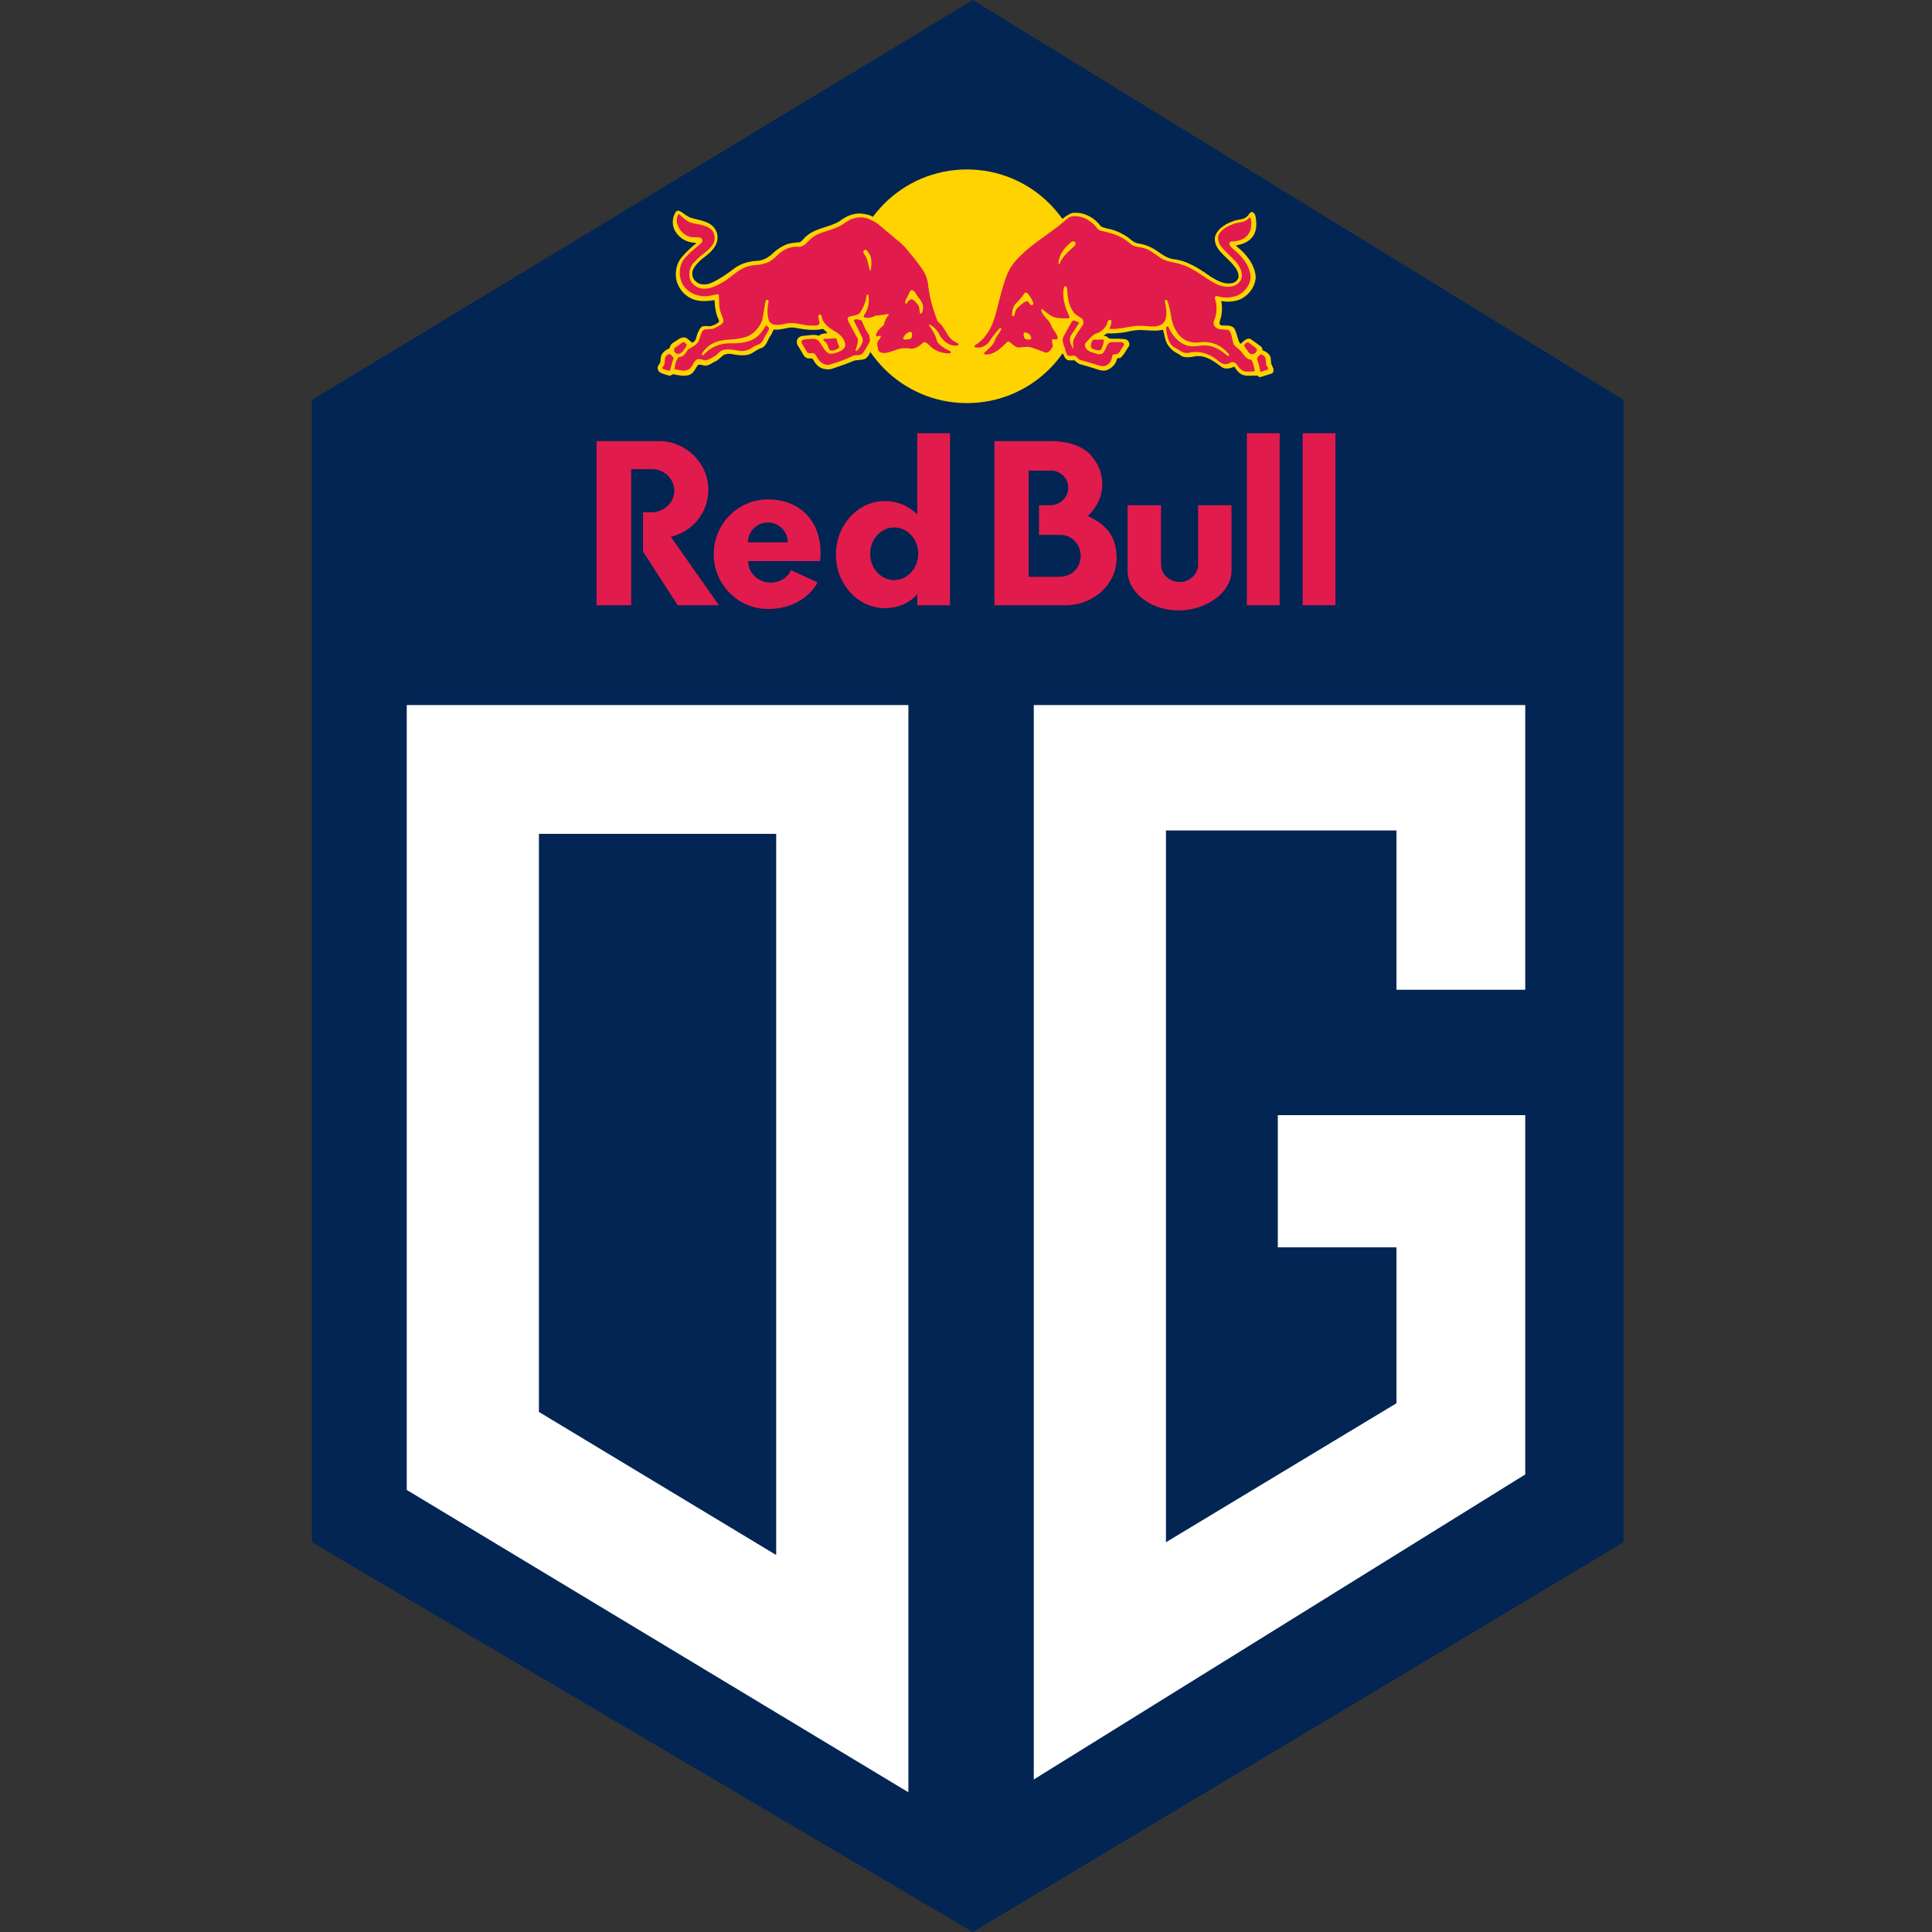
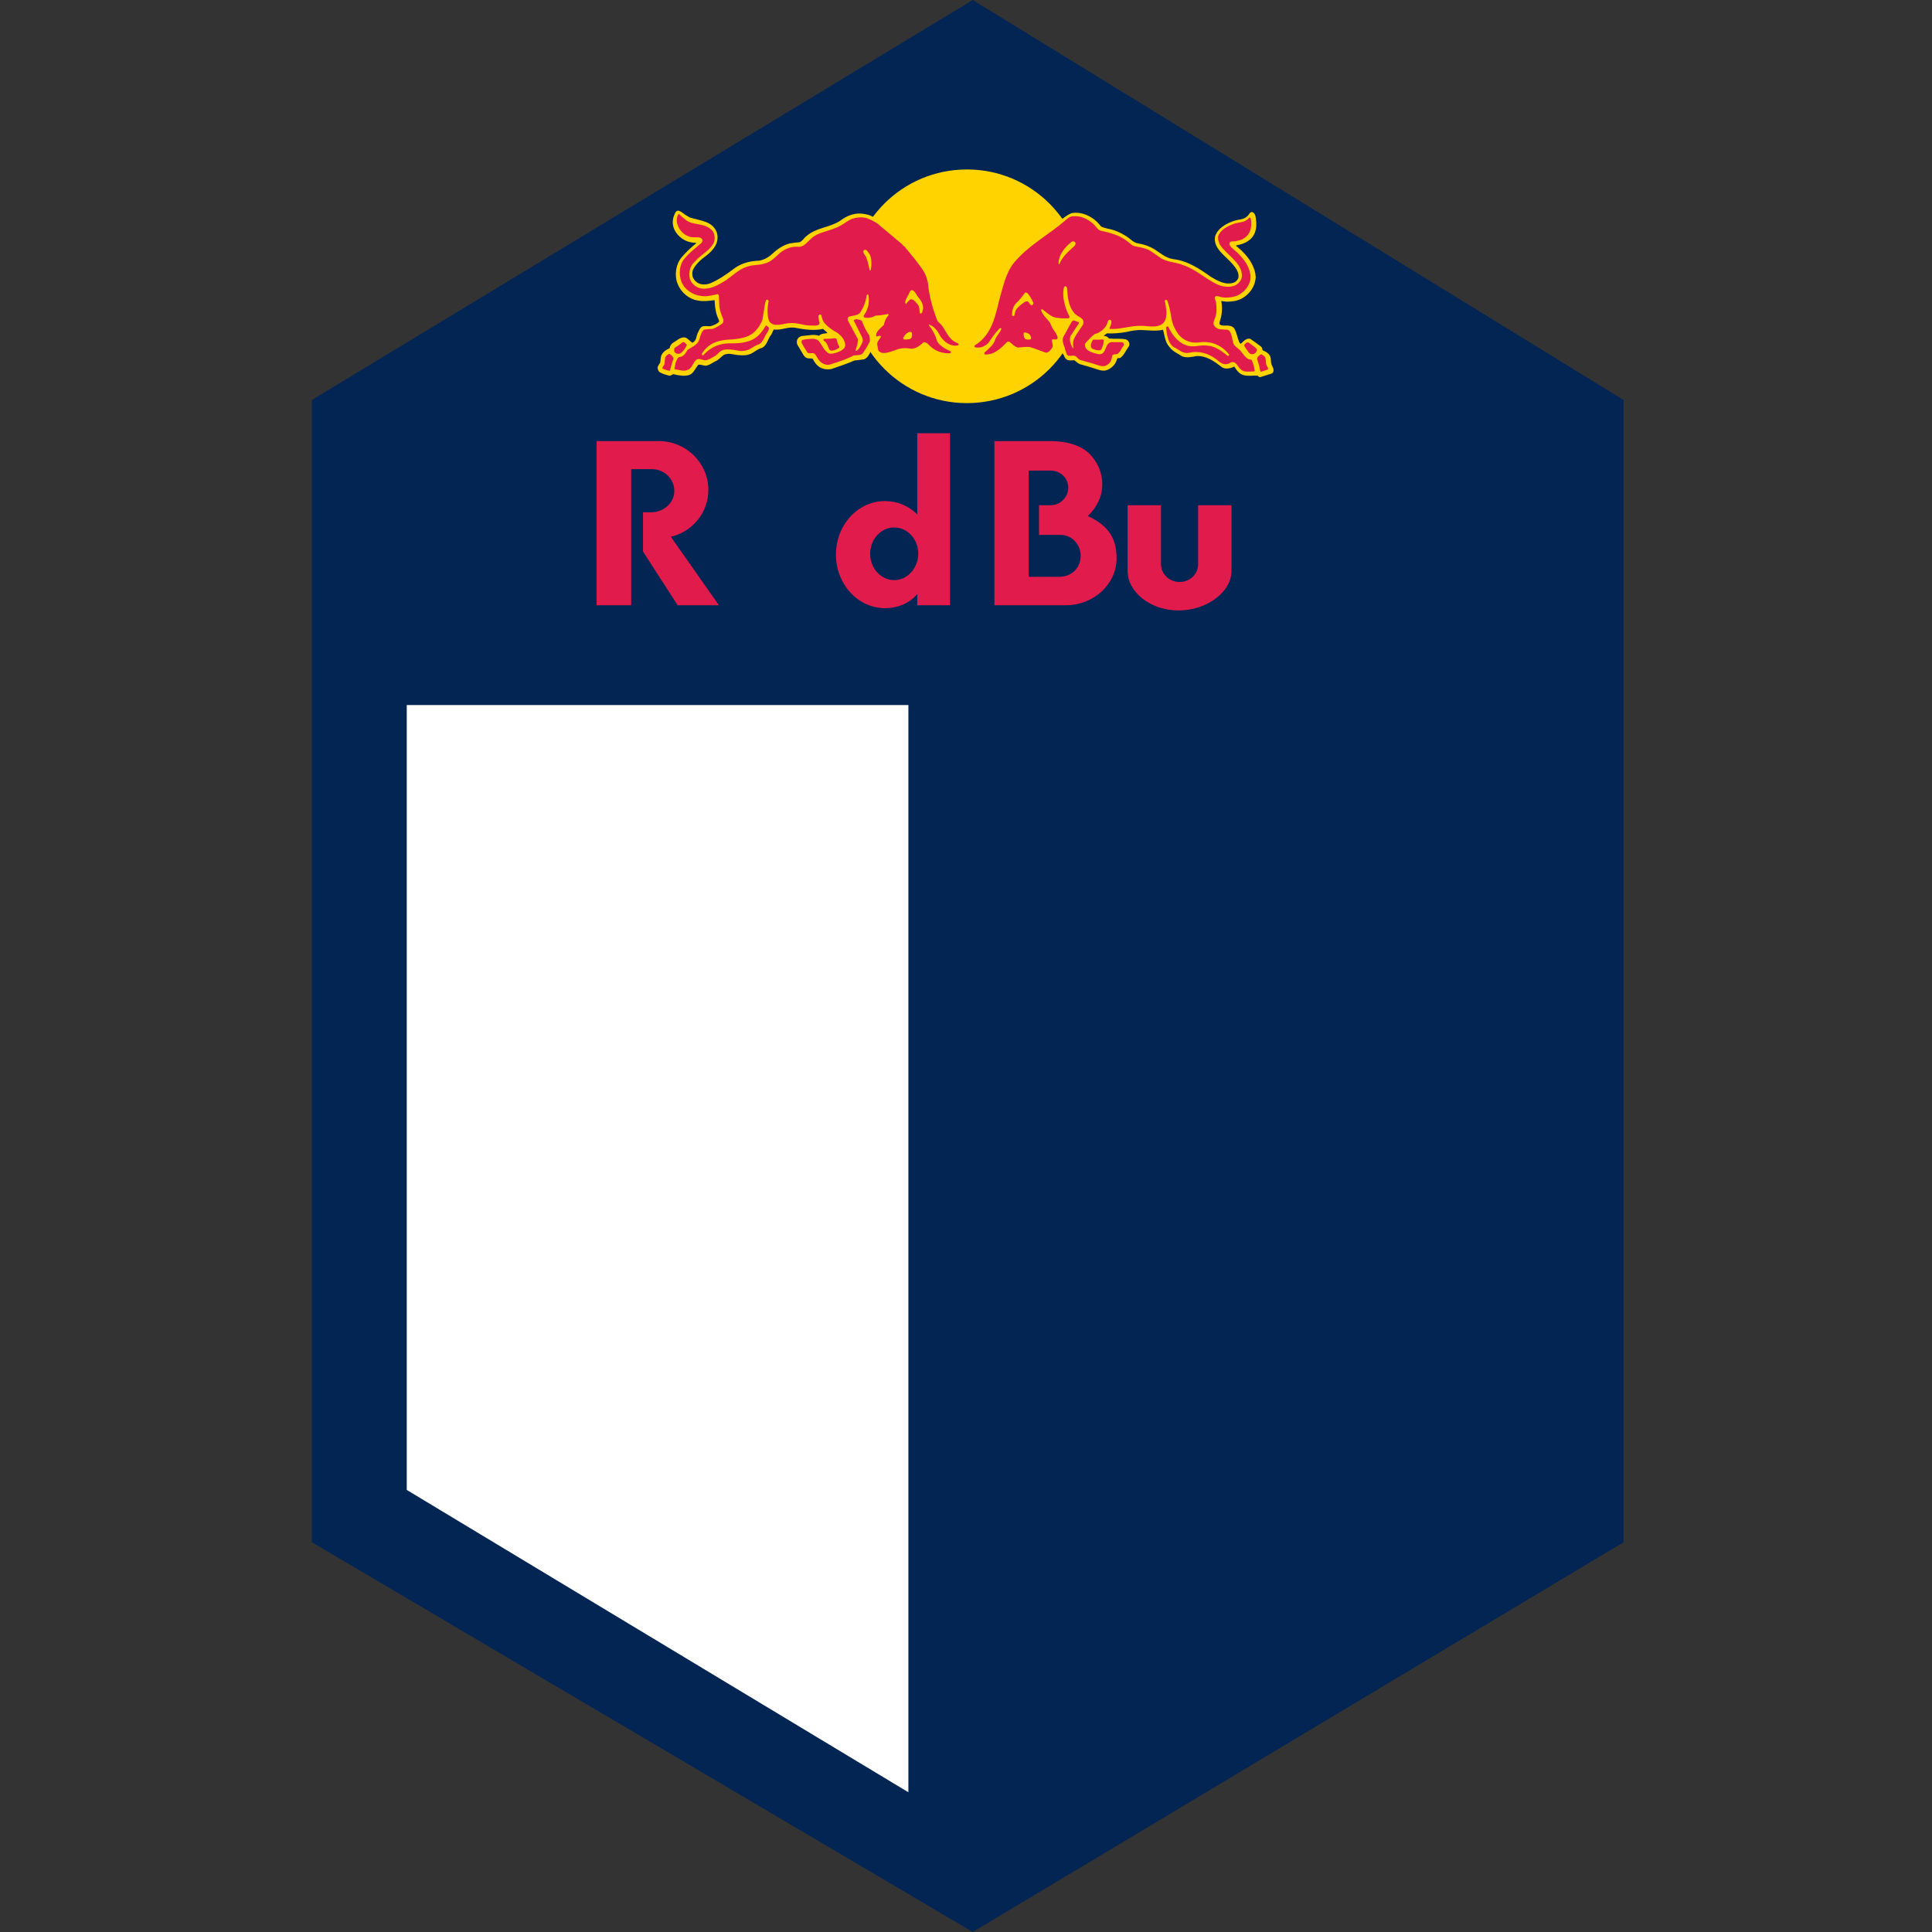
<svg xmlns="http://www.w3.org/2000/svg" width="100" height="100" viewBox="0 0 100 100" fill="none">
  <rect x="0" y="0" width="100" height="100" fill="#333333" stroke="none" />
  <path d="M16.141 20.702L50.351 0L84.035 20.702V79.825L50.351 100L16.141 79.825V20.702Z" fill="#022554" />
  <path d="M60.093 26.151H58.364V29.544C58.364 30.651 59.545 31.596 61.005 31.596C62.466 31.596 63.743 30.64 63.743 29.544V26.151H62.015V29.212C62.015 29.716 61.585 30.124 61.059 30.124C60.522 30.124 60.093 29.716 60.093 29.201V26.151ZM32.67 24.282V31.327H30.877V22.832H34.109C35.515 22.832 36.664 23.97 36.664 25.356C36.664 26.537 35.837 27.525 34.721 27.783L37.212 31.327H35.075L33.282 28.546V26.516H33.701C34.367 26.516 34.903 26.022 34.903 25.41C34.903 24.797 34.399 24.282 33.733 24.282H32.67ZM49.173 31.327V22.424H47.477V26.623C47.026 26.183 46.456 25.936 45.802 25.936C44.406 25.936 43.268 27.171 43.268 28.707C43.268 30.232 44.406 31.478 45.802 31.478C46.467 31.478 47.09 31.22 47.477 30.747V31.327H49.173ZM46.285 30.028C45.597 30.028 45.039 29.416 45.039 28.664C45.039 27.912 45.597 27.3 46.285 27.3C46.972 27.3 47.53 27.912 47.53 28.664C47.52 29.416 46.961 30.028 46.285 30.028ZM56.303 26.709C56.764 26.279 57.054 25.7 57.054 25.066C57.054 24.486 56.829 23.96 56.442 23.541C56.034 23.1 55.325 22.832 54.359 22.832H51.471V31.327H55.207C56.635 31.306 57.795 30.221 57.795 28.889C57.784 27.923 57.441 27.235 56.303 26.709V26.709ZM54.864 29.856H53.242V24.357H54.38C54.874 24.357 55.293 24.733 55.293 25.238C55.293 25.742 54.874 26.151 54.38 26.151H53.779V27.686H54.885C55.486 27.686 55.937 28.18 55.937 28.782C55.916 29.383 55.519 29.824 54.864 29.856" fill="#E21B4D" />
-   <path d="M38.715 28.073C38.715 27.504 39.177 27.042 39.746 27.042C40.315 27.042 40.776 27.504 40.776 28.073H38.715ZM42.452 29.04C42.462 28.922 42.473 28.803 42.473 28.685C42.495 26.849 41.292 25.85 39.746 25.85C38.2 25.85 36.943 27.117 36.943 28.685C36.943 30.253 38.2 31.521 39.746 31.521C40.927 31.521 41.85 30.984 42.323 30.146L40.948 29.512C40.776 29.888 40.368 30.157 39.885 30.157C39.252 30.157 38.726 29.673 38.726 29.04H42.452ZM64.538 22.424H66.234V31.327H64.538V22.424ZM67.426 22.424H69.123V31.327H67.426V22.424Z" fill="#E21B4D" />
  <path d="M44.002 14.818C44.002 11.475 46.704 8.771 50.047 8.771C53.39 8.771 56.092 11.475 56.092 14.818C56.092 18.162 53.39 20.865 50.047 20.865C46.704 20.865 44.002 18.146 44.002 14.818Z" fill="#FFD300" />
  <path fill-rule="evenodd" clip-rule="evenodd" d="M45.188 11.225C45.282 11.272 45.376 11.319 45.485 11.381C45.938 11.694 46.235 11.959 46.922 12.537C47.125 12.741 47.359 13.069 47.531 13.272C47.906 13.741 48.172 14.069 48.218 14.459C48.328 15.24 48.437 15.678 48.734 16.475C48.765 16.553 48.89 16.662 48.968 16.756C49.156 16.99 49.234 17.365 49.577 17.569C49.765 17.678 49.796 17.694 49.858 17.74C49.952 17.819 49.796 18.1 49.312 18.037C49.562 18.162 49.531 18.444 49.171 18.459C48.468 18.49 48.031 18.084 47.937 17.975C47.89 17.928 47.75 18.115 47.5 18.209C47.25 18.334 46.906 18.209 46.641 18.256C46.391 18.303 46.063 18.459 45.797 18.475C45.329 18.49 45.266 18.162 45.266 17.881V17.756C45.219 17.928 45.047 18.225 45.047 18.225C44.985 18.365 44.891 18.537 44.719 18.6L44.22 18.662C43.829 18.834 43.439 18.959 43.032 19.1C42.798 19.147 42.533 19.1 42.361 18.959C42.22 18.85 42.142 18.709 42.064 18.569C41.986 18.537 41.877 18.569 41.783 18.537C41.705 18.522 41.658 18.459 41.611 18.412L41.267 17.834C41.236 17.756 41.236 17.647 41.267 17.569C41.33 17.444 41.47 17.381 41.611 17.381C41.861 17.365 42.142 17.287 42.392 17.381C42.501 17.256 42.673 17.272 42.829 17.24C42.767 17.147 42.673 17.1 42.595 17.022C42.142 17.131 41.642 17.053 41.205 16.975C40.799 16.881 40.455 17.115 40.049 17.053L39.924 17.319C39.737 17.522 39.721 17.865 39.44 18.006C39.237 18.053 39.081 18.194 38.909 18.287C38.596 18.459 38.175 18.381 37.831 18.319C37.69 18.303 37.597 18.319 37.472 18.365C37.362 18.444 37.237 18.569 37.112 18.662C36.909 18.74 36.737 18.912 36.519 18.928C36.394 18.928 36.269 18.85 36.144 18.881C35.988 19.053 35.91 19.334 35.66 19.412C35.41 19.49 35.097 19.428 34.847 19.365C34.769 19.396 34.722 19.459 34.629 19.443C34.457 19.396 34.285 19.35 34.129 19.256C34.066 19.193 34.051 19.115 34.035 19.053C34.035 18.943 34.129 18.85 34.176 18.756C34.191 18.647 34.191 18.49 34.238 18.381C34.316 18.209 34.488 18.1 34.66 18.022C34.676 17.897 34.754 17.787 34.863 17.725C35.066 17.615 35.285 17.365 35.55 17.506L35.831 17.74C36.081 17.631 36.019 17.381 36.144 17.178C36.206 17.037 36.285 16.881 36.441 16.881C36.55 16.865 36.675 16.897 36.784 16.881C36.941 16.834 37.112 16.772 37.222 16.647L37.206 16.553C37.05 16.256 37.003 15.897 36.987 15.537C36.706 15.569 36.409 15.615 36.113 15.553C35.675 15.49 35.254 15.147 35.082 14.709C34.894 14.287 34.972 13.694 35.269 13.334C35.504 13.053 35.769 12.803 36.05 12.584C35.956 12.553 35.847 12.569 35.753 12.537C35.347 12.475 34.941 12.116 34.847 11.709C34.785 11.444 34.847 11.194 34.972 10.975C35.019 10.928 35.066 10.881 35.144 10.912C35.347 10.991 35.41 11.1 35.597 11.194L35.706 11.256C36.222 11.428 36.909 11.428 37.112 12.069C37.237 12.569 36.925 12.944 36.566 13.225C36.285 13.428 36.003 13.678 35.863 13.975C35.8 14.194 35.831 14.412 36.019 14.569C36.206 14.756 36.534 14.756 36.769 14.662C37.206 14.475 37.612 14.194 38.003 13.897C38.378 13.616 38.831 13.506 39.315 13.491C39.533 13.444 39.721 13.35 39.893 13.209C40.19 12.928 40.502 12.694 40.877 12.6C41.049 12.569 41.221 12.553 41.392 12.537C41.533 12.475 41.627 12.303 41.736 12.225C42.251 11.772 42.939 11.787 43.485 11.428C43.798 11.194 44.142 11.037 44.548 11.053C44.735 11.069 44.907 11.1 45.063 11.162L45.188 11.225ZM45.703 16.537C45.36 16.553 45.141 16.631 44.907 16.662C44.922 16.881 45.047 17.069 45.219 17.303C45.313 16.944 45.61 16.803 45.703 16.537ZM54.498 16.615C54.654 16.85 54.748 17.084 54.888 17.334C55.029 17.069 55.154 16.819 55.279 16.662C55.263 16.647 54.857 16.694 54.498 16.615V16.615ZM54.826 17.772C54.81 17.819 54.779 17.834 54.716 17.834C54.763 18.053 54.607 18.459 54.217 18.475C53.951 18.49 53.514 18.225 53.264 18.209C52.998 18.194 52.514 18.397 52.233 17.975C51.858 18.428 51.42 18.553 51.046 18.537C50.827 18.537 50.593 18.412 50.921 18.131C50.202 18.365 50.202 17.881 50.327 17.787C50.405 17.725 50.499 17.678 50.764 17.412C51.764 16.365 51.389 14.553 52.483 13.35C52.904 12.881 53.248 12.616 54.107 12.006C54.404 11.803 54.701 11.506 54.982 11.303L54.998 11.334V11.319C55.169 11.194 55.326 11.069 55.513 11.022C55.904 10.975 56.263 11.1 56.56 11.303C56.716 11.412 56.841 11.537 56.966 11.694C57.059 11.787 57.2 11.787 57.325 11.834C57.684 11.897 57.997 12.037 58.294 12.225C58.496 12.35 58.668 12.569 58.918 12.6C59.215 12.647 59.481 12.741 59.746 12.897C60.059 13.1 60.34 13.35 60.715 13.412C61.464 13.491 62.089 13.912 62.683 14.334C63.026 14.537 63.432 14.772 63.854 14.631C63.979 14.584 64.073 14.475 64.104 14.366C64.135 14.084 63.964 13.866 63.792 13.662C63.432 13.241 62.808 12.881 62.886 12.272C62.995 11.819 63.495 11.553 63.886 11.428C64.104 11.35 64.37 11.381 64.557 11.194C64.651 11.131 64.698 10.912 64.854 10.991C64.979 11.069 64.995 11.225 65.01 11.366C65.073 11.803 64.979 12.241 64.573 12.491C64.385 12.616 64.182 12.662 63.964 12.709C64.292 12.975 64.62 13.303 64.807 13.678C64.916 13.897 64.979 14.084 64.995 14.334C64.979 14.803 64.698 15.209 64.292 15.444C64.057 15.569 63.792 15.615 63.511 15.615C63.401 15.615 63.308 15.584 63.214 15.584C63.261 15.803 63.261 16.1 63.214 16.35C63.198 16.475 63.12 16.615 63.12 16.772C63.183 16.85 63.276 16.85 63.354 16.85C63.557 16.85 63.807 16.834 63.917 17.053C64.01 17.256 64.057 17.49 64.135 17.694C64.167 17.725 64.182 17.803 64.229 17.787C64.37 17.662 64.51 17.49 64.713 17.537C64.901 17.662 65.088 17.803 65.276 17.944C65.323 17.99 65.338 18.053 65.354 18.131C65.51 18.194 65.713 18.303 65.76 18.49C65.791 18.615 65.776 18.74 65.807 18.85C65.854 18.975 65.979 19.131 65.885 19.287L65.822 19.334L65.229 19.521C65.182 19.521 65.135 19.49 65.088 19.443C64.776 19.428 64.401 19.521 64.151 19.303C64.042 19.209 63.964 19.1 63.886 18.975C63.698 19.068 63.432 19.131 63.245 19.006C62.855 18.709 62.464 18.412 61.933 18.428C61.699 18.475 61.417 18.537 61.183 18.444C60.965 18.287 60.715 18.209 60.543 17.975C60.293 17.709 60.293 17.397 60.199 17.069C59.855 17.147 59.481 17.1 59.137 17.084C58.856 17.069 58.59 17.115 58.325 17.178C57.997 17.24 57.637 17.272 57.294 17.256L57.122 17.381C57.2 17.397 57.278 17.397 57.341 17.459L57.403 17.522C57.684 17.553 58.012 17.506 58.278 17.569C58.34 17.584 58.403 17.647 58.434 17.709C58.465 17.787 58.465 17.881 58.418 17.944C58.278 18.131 58.2 18.35 58.012 18.506C57.965 18.569 57.825 18.49 57.809 18.6C57.747 18.881 57.481 19.115 57.216 19.178C57.106 19.193 56.981 19.178 56.888 19.147C56.56 19.037 56.232 18.943 55.904 18.85C55.794 18.818 55.7 18.709 55.607 18.647C55.466 18.647 55.263 18.693 55.169 18.569C55.123 18.537 55.076 18.428 55.06 18.381C54.951 18.24 54.873 17.99 54.826 17.772" fill="#FFD300" />
  <path fill-rule="evenodd" clip-rule="evenodd" d="M45.03 13.193C45.124 13.428 45.124 13.74 45.061 13.99C45.046 14.006 45.03 14.006 45.015 13.99C44.968 13.771 44.921 13.553 44.843 13.334C44.796 13.209 44.64 13.1 44.702 12.959C44.733 12.928 44.796 12.928 44.843 12.943C44.921 13.021 44.968 13.1 45.03 13.193V13.193ZM47.529 15.381C47.701 15.584 47.826 15.803 47.764 16.068C47.733 16.115 47.748 16.209 47.67 16.224C47.639 16.24 47.608 16.209 47.608 16.178C47.592 16.037 47.592 15.881 47.514 15.771C47.42 15.678 47.311 15.49 47.154 15.49C47.045 15.521 46.967 15.646 46.905 15.725C46.905 15.74 46.889 15.74 46.873 15.725C46.811 15.568 46.936 15.443 46.983 15.318C47.076 15.225 47.061 14.959 47.264 15.037C47.404 15.131 47.436 15.287 47.529 15.381V15.381ZM47.201 17.24C47.217 17.334 47.217 17.474 47.123 17.537C47.03 17.568 46.905 17.584 46.795 17.568C46.764 17.552 46.733 17.537 46.748 17.506C46.795 17.365 46.936 17.209 47.092 17.177C47.123 17.177 47.186 17.177 47.201 17.24V17.24ZM35.799 11.537C36.173 11.631 36.58 11.631 36.861 11.928C37.017 12.115 37.033 12.443 36.908 12.631C36.689 13.006 36.252 13.193 35.986 13.521C35.721 13.74 35.627 14.084 35.705 14.428C35.799 14.725 36.095 14.928 36.392 14.943C36.861 14.959 37.204 14.725 37.579 14.506C37.954 14.24 38.298 13.896 38.72 13.787C39.001 13.693 39.313 13.74 39.594 13.631C39.891 13.568 40.125 13.318 40.36 13.1C40.625 12.881 40.938 12.756 41.281 12.771C41.594 12.818 41.766 12.537 41.984 12.35C42.343 12.021 42.812 11.99 43.234 11.803C43.531 11.709 43.765 11.49 44.046 11.35C44.312 11.24 44.671 11.209 44.937 11.318C45.108 11.396 45.296 11.475 45.452 11.6L46.717 12.662C46.733 12.709 46.78 12.74 46.811 12.756C47.17 13.193 47.545 13.615 47.842 14.1C47.935 14.271 47.982 14.443 48.029 14.631C48.092 15.35 48.279 15.974 48.514 16.599C48.576 16.693 48.701 16.771 48.763 16.865C48.967 17.146 49.092 17.506 49.419 17.693L49.607 17.787C49.623 17.802 49.623 17.834 49.607 17.849L49.576 17.881C49.185 17.943 48.888 17.709 48.685 17.427C48.56 17.177 48.389 16.912 48.107 16.802C48.092 16.802 48.076 16.818 48.076 16.818C48.107 16.912 48.201 16.974 48.232 17.052C48.342 17.224 48.435 17.412 48.482 17.599C48.545 17.802 48.763 17.943 48.935 18.052L49.185 18.177C49.216 18.193 49.232 18.24 49.201 18.271L49.17 18.287C48.748 18.302 48.373 18.162 48.076 17.849C48.014 17.771 47.92 17.709 47.811 17.709C47.623 17.881 47.436 18.037 47.186 18.052C46.92 18.006 46.639 18.006 46.405 18.099C46.186 18.177 45.967 18.271 45.733 18.271C45.624 18.271 45.499 18.224 45.452 18.115C45.452 17.974 45.358 17.818 45.436 17.677L45.593 17.443C45.593 17.412 45.577 17.381 45.546 17.381C45.483 17.365 45.374 17.474 45.343 17.365C45.358 17.131 45.593 16.974 45.749 16.818C45.78 16.631 45.858 16.459 45.999 16.303C45.999 16.287 45.983 16.256 45.952 16.256C45.749 16.287 45.546 16.334 45.327 16.334C45.155 16.428 44.937 16.49 44.733 16.428C44.687 16.396 44.702 16.349 44.718 16.318C44.937 16.021 45.015 15.646 44.952 15.287C44.937 15.271 44.937 15.24 44.905 15.24C44.874 15.24 44.874 15.271 44.858 15.287C44.812 15.631 44.702 15.896 44.515 16.193C44.374 16.334 44.155 16.334 43.968 16.381C43.921 16.396 43.874 16.443 43.874 16.49C43.874 16.615 43.952 16.693 43.999 16.802L44.405 17.552C44.421 17.756 44.327 17.959 44.28 18.146C44.296 18.177 44.327 18.162 44.358 18.146C44.499 18.021 44.593 17.849 44.655 17.662C44.671 17.584 44.64 17.49 44.608 17.427L44.187 16.584C44.218 16.537 44.28 16.537 44.327 16.521C44.421 16.521 44.515 16.568 44.608 16.599C44.702 16.849 44.812 17.115 44.983 17.334C45.015 17.474 45.061 17.662 44.968 17.771C44.874 17.959 44.78 18.115 44.655 18.287C44.546 18.396 44.39 18.381 44.233 18.396H44.187C43.812 18.599 43.421 18.724 43.015 18.849C42.843 18.927 42.64 18.865 42.5 18.756C42.359 18.646 42.297 18.49 42.203 18.349C42.094 18.209 41.922 18.334 41.797 18.256C41.687 18.084 41.578 17.912 41.484 17.724C41.484 17.677 41.484 17.631 41.531 17.599C41.672 17.552 41.828 17.552 41.984 17.537C42.125 17.521 42.281 17.552 42.375 17.646C42.562 17.865 42.64 18.162 42.921 18.302C43.14 18.318 43.328 18.256 43.515 18.162C43.624 18.099 43.749 18.006 43.749 17.865C43.734 17.584 43.546 17.365 43.312 17.209C43.078 17.084 42.828 16.912 42.656 16.693C42.562 16.568 42.547 16.428 42.5 16.303C42.484 16.271 42.422 16.271 42.406 16.287C42.312 16.365 42.39 16.506 42.39 16.599C42.406 16.662 42.437 16.74 42.406 16.787C42.265 16.896 42.078 16.834 41.906 16.849C41.562 16.834 41.234 16.693 40.875 16.724C40.532 16.74 40.063 16.974 39.813 16.631C39.688 16.303 39.719 15.912 39.782 15.584C39.782 15.553 39.751 15.521 39.719 15.521C39.688 15.506 39.657 15.521 39.641 15.553C39.547 15.881 39.532 16.24 39.454 16.584C39.329 16.881 39.11 17.193 38.813 17.349C38.548 17.49 38.235 17.537 37.907 17.568C37.314 17.584 36.767 17.693 36.392 18.209C36.361 18.256 36.314 18.302 36.33 18.365C36.345 18.381 36.392 18.396 36.408 18.381C36.814 17.927 37.329 17.74 37.923 17.771C38.485 17.771 39.048 17.677 39.407 17.193C39.501 17.084 39.563 16.974 39.641 16.849C39.704 16.849 39.751 16.927 39.797 16.959C39.813 17.131 39.672 17.24 39.61 17.381C39.532 17.537 39.454 17.724 39.297 17.818C39.11 17.865 38.954 17.99 38.782 18.084C38.61 18.162 38.392 18.193 38.188 18.146C37.939 18.099 37.595 18.037 37.345 18.146C37.22 18.224 37.111 18.365 36.986 18.443C36.814 18.521 36.658 18.662 36.455 18.646C36.314 18.615 36.142 18.521 36.017 18.646C35.861 18.787 35.83 19.037 35.627 19.131C35.392 19.256 35.142 19.131 34.908 19.115C34.94 18.881 34.971 18.662 35.127 18.49C35.221 18.474 35.299 18.459 35.377 18.396C35.471 18.318 35.533 18.209 35.596 18.099C35.799 17.974 36.033 17.881 36.158 17.662C36.252 17.459 36.252 17.271 36.408 17.084L36.486 17.052L36.908 17.021C37.08 16.943 37.236 16.865 37.392 16.74C37.439 16.693 37.454 16.615 37.439 16.537C37.361 16.334 37.298 16.193 37.251 15.974C37.204 15.756 37.236 15.537 37.204 15.287C37.189 15.271 37.173 15.225 37.142 15.225C36.861 15.287 36.595 15.365 36.283 15.318C35.861 15.271 35.424 14.99 35.267 14.568C35.127 14.209 35.158 13.693 35.424 13.396C35.674 13.084 35.986 12.85 36.298 12.584C36.345 12.553 36.345 12.49 36.361 12.443C36.361 12.381 36.298 12.334 36.252 12.303C36.064 12.256 35.845 12.318 35.658 12.24C35.33 12.131 35.08 11.818 35.033 11.475C35.018 11.318 35.049 11.193 35.127 11.068C35.377 11.287 35.564 11.475 35.799 11.537V11.537ZM34.861 18.521V18.568C34.783 18.756 34.736 18.974 34.674 19.193C34.533 19.177 34.408 19.131 34.299 19.084C34.268 19.052 34.299 19.021 34.299 18.99C34.44 18.865 34.393 18.709 34.424 18.537C34.44 18.443 34.533 18.365 34.627 18.318C34.736 18.334 34.799 18.443 34.861 18.521V18.521ZM35.549 17.865C35.471 18.021 35.361 18.209 35.189 18.302C35.127 18.318 35.049 18.318 34.986 18.287C34.955 18.256 34.893 18.224 34.893 18.162C34.908 18.099 34.877 18.021 34.94 17.99C35.064 17.912 35.189 17.834 35.314 17.724C35.346 17.709 35.408 17.693 35.424 17.724C35.486 17.771 35.533 17.802 35.549 17.865V17.865ZM43.374 17.802C43.39 17.865 43.484 17.943 43.421 18.006C43.296 18.099 43.156 18.162 42.984 18.146C42.859 18.052 42.875 17.881 42.765 17.756C42.734 17.662 42.593 17.662 42.625 17.568L42.672 17.537C42.843 17.537 43.015 17.537 43.187 17.506C43.359 17.49 43.312 17.693 43.374 17.802V17.802ZM53.246 15.256C53.34 15.381 53.418 15.506 53.481 15.662C53.496 15.693 53.481 15.725 53.465 15.756C53.45 15.787 53.418 15.818 53.371 15.787C53.262 15.756 53.278 15.584 53.137 15.6C53.043 15.6 52.981 15.678 52.903 15.725C52.762 15.849 52.575 15.974 52.544 16.162C52.512 16.224 52.528 16.334 52.465 16.365C52.434 16.381 52.387 16.349 52.387 16.318C52.372 16.068 52.45 15.834 52.622 15.662C52.794 15.521 52.918 15.318 53.059 15.146C53.153 15.131 53.215 15.193 53.246 15.256ZM53.309 17.334C53.34 17.396 53.403 17.474 53.356 17.552C53.293 17.599 53.184 17.568 53.106 17.568C53.012 17.521 52.981 17.396 52.981 17.287C52.981 17.256 52.981 17.24 53.012 17.209C53.121 17.209 53.231 17.24 53.309 17.334ZM55.652 12.553C55.699 12.615 55.652 12.678 55.621 12.725C55.402 12.928 55.136 13.146 54.98 13.396C54.918 13.475 54.871 13.568 54.84 13.662C54.84 13.678 54.824 13.678 54.809 13.678C54.762 13.553 54.824 13.412 54.855 13.287C54.965 12.99 55.215 12.709 55.48 12.506C55.511 12.49 55.621 12.475 55.652 12.553V12.553ZM56.542 11.553C56.714 11.662 56.777 11.896 56.98 11.943C57.323 12.021 57.667 12.1 57.979 12.256C58.198 12.365 58.401 12.521 58.604 12.693C58.792 12.787 59.026 12.787 59.229 12.85C59.526 12.928 59.76 13.146 60.026 13.318C60.369 13.584 60.853 13.553 61.244 13.725C61.869 13.928 62.369 14.412 62.947 14.693C63.243 14.85 63.696 14.912 63.993 14.74C64.196 14.6 64.321 14.412 64.274 14.146C64.165 13.506 63.462 13.178 63.134 12.646C63.072 12.521 63.025 12.35 63.056 12.209C63.181 11.896 63.509 11.725 63.79 11.615C64.009 11.506 64.29 11.537 64.493 11.412C64.571 11.365 64.634 11.303 64.68 11.256C64.727 11.256 64.727 11.303 64.743 11.334C64.805 11.709 64.743 12.1 64.415 12.318C64.29 12.412 64.134 12.443 63.993 12.475C63.868 12.521 63.618 12.428 63.634 12.646C63.665 12.756 63.759 12.818 63.837 12.896C64.274 13.256 64.68 13.725 64.727 14.287C64.743 14.725 64.446 15.1 64.071 15.287C63.79 15.396 63.447 15.443 63.15 15.365C63.072 15.35 62.947 15.271 62.884 15.381C62.868 15.506 62.947 15.6 62.947 15.709C62.978 15.912 62.978 16.178 62.915 16.381C62.884 16.537 62.728 16.724 62.868 16.881C63.009 17.099 63.29 17.037 63.525 17.068C63.65 17.084 63.696 17.224 63.728 17.318C63.775 17.443 63.775 17.584 63.821 17.677C63.821 17.912 64.087 18.006 64.212 18.162C64.368 18.334 64.509 18.631 64.774 18.615C64.868 18.802 64.915 18.974 64.946 19.193L64.915 19.224C64.696 19.224 64.399 19.287 64.243 19.131C64.056 19.006 63.993 18.662 63.712 18.756C63.587 18.849 63.415 18.881 63.275 18.818C63.134 18.771 63.04 18.646 62.915 18.568C62.541 18.287 62.041 18.146 61.556 18.256C61.275 18.334 61.057 18.131 60.838 18.006C60.541 17.881 60.463 17.568 60.401 17.302L60.354 16.974C60.354 16.943 60.385 16.912 60.416 16.896H60.463C60.635 17.287 60.963 17.724 61.385 17.865C61.775 18.021 62.134 17.818 62.556 17.896C62.947 17.943 63.259 18.193 63.556 18.427C63.587 18.427 63.603 18.412 63.618 18.381V18.349C63.259 17.896 62.759 17.662 62.181 17.709C61.697 17.802 61.228 17.646 60.947 17.24C60.791 17.006 60.682 16.756 60.635 16.49C60.588 16.178 60.526 15.834 60.416 15.553C60.385 15.537 60.354 15.506 60.322 15.521L60.291 15.568C60.338 15.865 60.432 16.224 60.322 16.537C60.244 16.787 59.994 16.881 59.76 16.896C59.526 16.912 59.307 16.865 59.057 16.865C58.495 16.849 57.995 17.068 57.417 17.021C57.464 16.881 57.558 16.74 57.511 16.584C57.495 16.553 57.448 16.553 57.417 16.553C57.308 16.615 57.323 16.756 57.261 16.849C57.136 17.052 56.902 17.24 56.667 17.287C56.495 17.412 56.339 17.584 56.199 17.74C56.152 17.787 56.152 17.881 56.167 17.943C56.277 18.224 56.605 18.256 56.855 18.334C56.98 18.349 57.089 18.302 57.151 18.193C57.261 18.021 57.276 17.74 57.526 17.709H58.073C58.12 17.724 58.151 17.756 58.182 17.802L58.167 17.881C58.042 18.021 57.995 18.224 57.839 18.318C57.745 18.349 57.636 18.318 57.573 18.396C57.542 18.584 57.495 18.787 57.308 18.881C57.167 19.006 56.964 18.943 56.808 18.896C56.511 18.787 56.214 18.724 55.917 18.631C55.793 18.599 55.746 18.443 55.605 18.412C55.48 18.381 55.34 18.474 55.23 18.365C55.168 18.224 55.136 18.131 55.105 17.974C55.058 17.881 55.027 17.771 55.011 17.662C54.996 17.568 55.011 17.506 55.043 17.427L55.449 16.693C55.48 16.646 55.511 16.599 55.558 16.584C55.652 16.599 55.761 16.646 55.855 16.693L55.839 16.74L55.418 17.381C55.324 17.584 55.418 17.818 55.511 17.99C55.527 18.006 55.543 18.037 55.558 18.021C55.543 17.896 55.527 17.771 55.558 17.631C55.59 17.506 55.668 17.396 55.73 17.287L56.058 16.802C56.089 16.724 56.089 16.599 56.027 16.521C55.886 16.381 55.683 16.334 55.558 16.146C55.293 15.787 55.261 15.365 55.23 14.912C55.23 14.881 55.199 14.834 55.152 14.818C55.121 14.803 55.09 14.85 55.074 14.865C54.996 15.162 55.043 15.521 55.121 15.787C55.168 15.99 55.261 16.193 55.355 16.381C55.371 16.412 55.34 16.459 55.308 16.474C55.09 16.49 54.871 16.474 54.668 16.443C54.387 16.396 54.184 16.178 53.949 16.006C53.918 15.99 53.903 16.021 53.887 16.037C53.949 16.349 54.293 16.537 54.402 16.818C54.465 17.052 54.699 17.224 54.746 17.474C54.746 17.506 54.715 17.552 54.684 17.568C54.605 17.584 54.527 17.537 54.449 17.584C54.434 17.724 54.527 17.865 54.465 17.99C54.387 18.115 54.277 18.256 54.137 18.256C53.856 18.162 53.575 18.037 53.293 17.959C53.09 17.943 52.887 17.974 52.7 17.99C52.512 17.959 52.387 17.787 52.247 17.693C52.2 17.677 52.153 17.677 52.122 17.709C51.809 18.021 51.466 18.365 50.997 18.349C50.966 18.349 50.95 18.318 50.95 18.287V18.256C51.153 18.068 51.403 17.881 51.497 17.615C51.559 17.396 51.747 17.24 51.825 17.037C51.841 17.006 51.809 16.99 51.778 16.974L51.731 17.006C51.497 17.24 51.325 17.506 51.153 17.756C50.981 17.927 50.732 18.037 50.466 17.974C50.435 17.959 50.435 17.912 50.45 17.881C51.419 17.287 51.528 16.224 51.794 15.256C51.981 14.615 52.122 13.959 52.622 13.443C53.371 12.615 54.309 12.131 55.136 11.412C55.261 11.303 55.386 11.193 55.543 11.193C55.949 11.162 56.261 11.318 56.542 11.553V11.553ZM65.462 18.459C65.54 18.568 65.508 18.74 65.54 18.865C65.555 18.959 65.68 19.037 65.618 19.131L65.274 19.24C65.212 19.24 65.243 19.162 65.212 19.131C65.18 18.927 65.133 18.787 65.071 18.599C65.055 18.49 65.165 18.412 65.243 18.349C65.321 18.318 65.383 18.412 65.462 18.459V18.459ZM64.665 17.756C64.79 17.865 64.962 17.943 65.055 18.084C65.071 18.146 65.024 18.209 64.993 18.256C64.946 18.302 64.884 18.334 64.805 18.334C64.727 18.334 64.665 18.287 64.618 18.224C64.54 18.099 64.431 17.99 64.399 17.865C64.446 17.787 64.555 17.662 64.665 17.756V17.756ZM57.136 17.631C57.12 17.787 57.073 17.927 57.011 18.068C56.964 18.162 56.824 18.131 56.73 18.115C56.636 18.084 56.48 18.068 56.464 17.927C56.449 17.802 56.511 17.677 56.574 17.584C56.714 17.568 56.886 17.599 57.027 17.568C57.089 17.568 57.136 17.584 57.136 17.631" fill="#E21B4D" />
-   <path fill-rule="evenodd" clip-rule="evenodd" d="M47.018 36.492H21.053V77.118L47.018 92.768V36.492ZM40.175 43.159H27.895V73.082L40.175 80.487V43.159Z" fill="white" />
-   <path d="M78.946 36.492H53.508V92.106L78.946 76.317V57.72H66.139V64.562H72.28V72.632L60.35 79.826V42.983H72.28V51.229H78.946V36.492Z" fill="white" />
+   <path fill-rule="evenodd" clip-rule="evenodd" d="M47.018 36.492H21.053V77.118L47.018 92.768V36.492ZM40.175 43.159V73.082L40.175 80.487V43.159Z" fill="white" />
</svg>